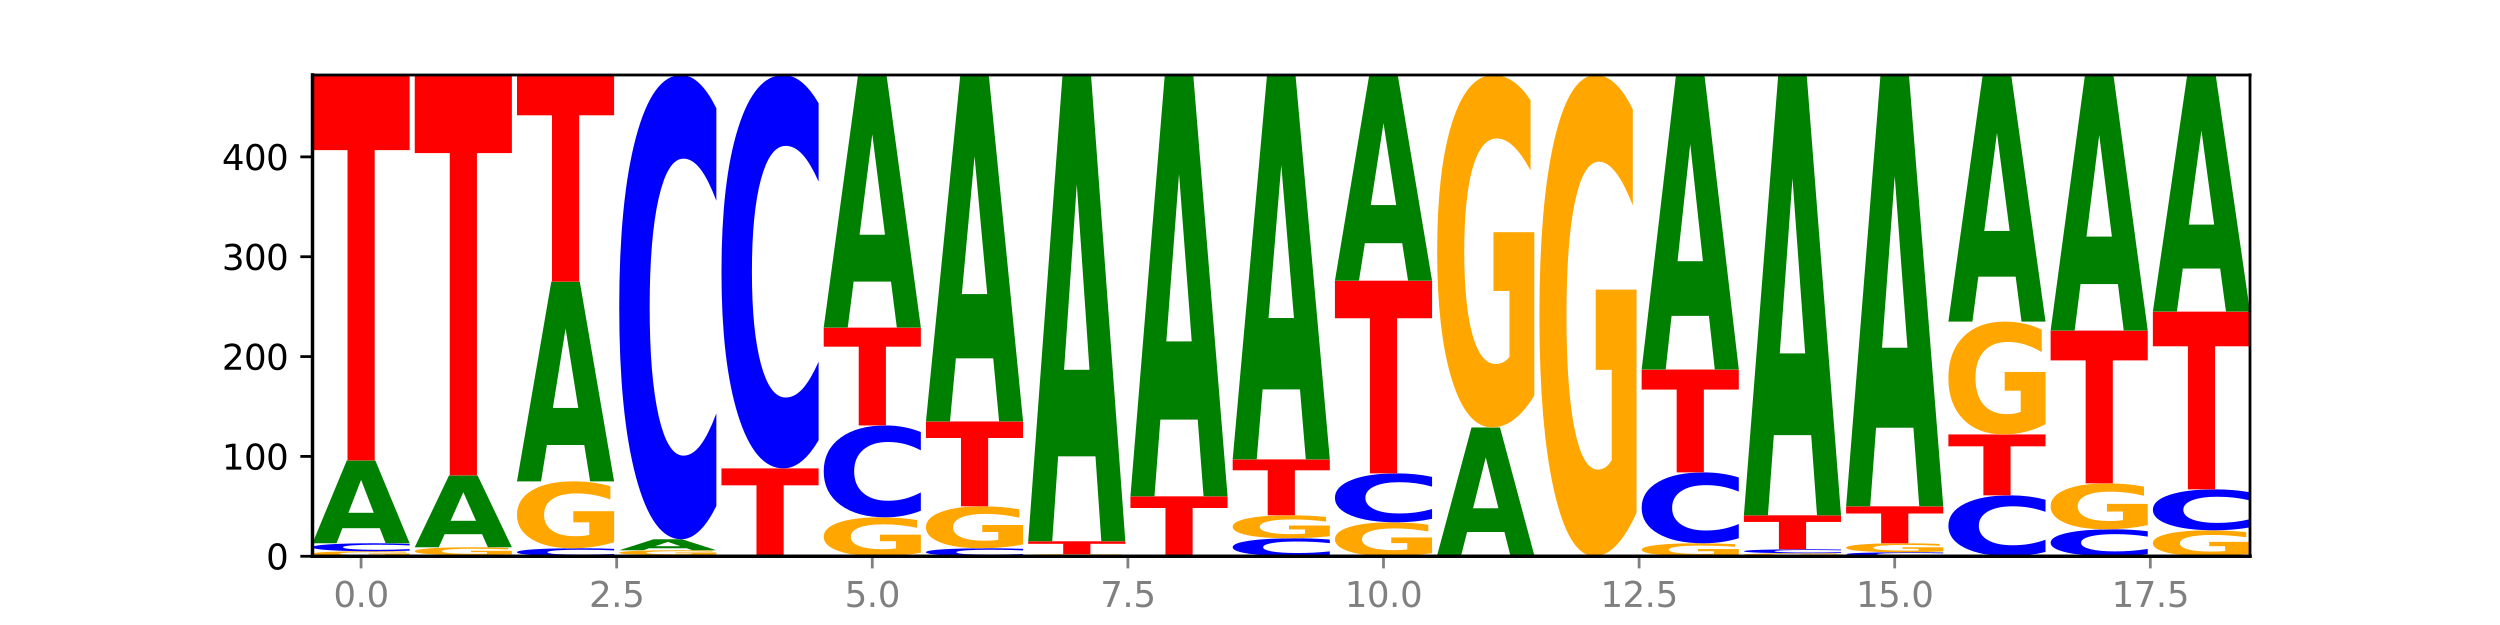
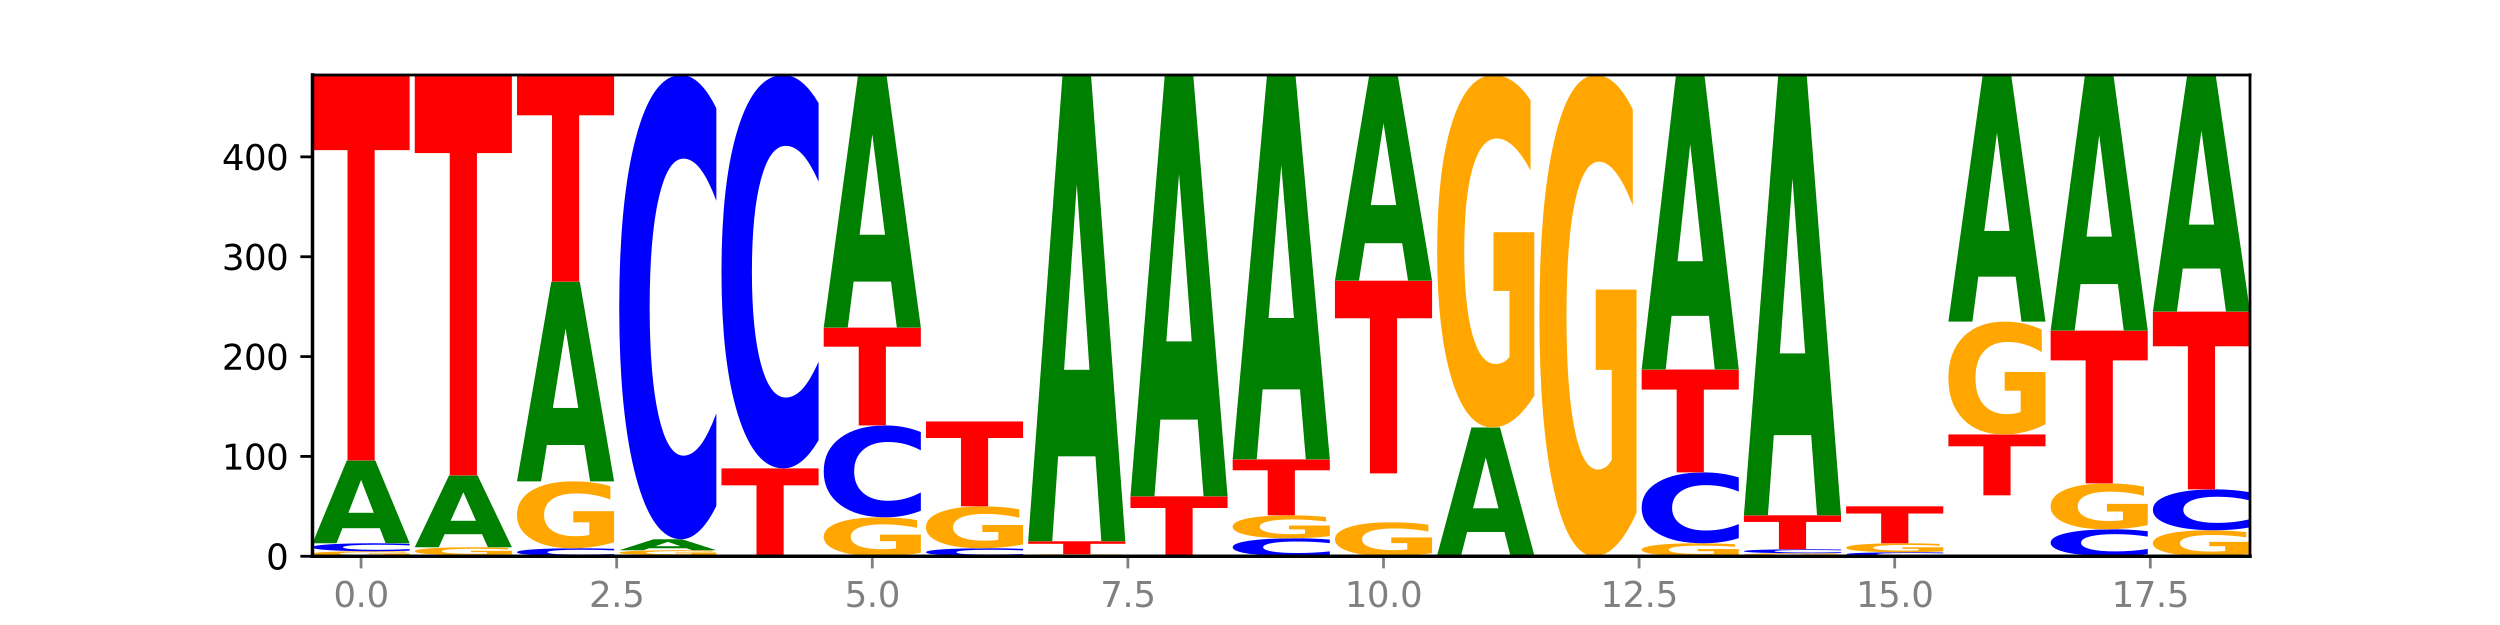
<svg xmlns="http://www.w3.org/2000/svg" xmlns:xlink="http://www.w3.org/1999/xlink" width="720pt" height="180pt" viewBox="0 0 720 180" version="1.1">
  <defs>
    <style type="text/css">*{stroke-linejoin: round; stroke-linecap: butt}</style>
  </defs>
  <g id="figure_1">
    <g id="patch_1">
      <path d="M 0 180  L 720 180  L 720 0  L 0 0  z " style="fill: #ffffff" />
    </g>
    <g id="axes_1">
      <g id="patch_2">
        <path d="M 90 160.2  L 648 160.2  L 648 21.6  L 90 21.6  z " style="fill: #ffffff" />
      </g>
      <g id="line2d_1">
        <path d="M 90 160.2  L 648 160.2  " clip-path="url(#p2e9083f9df)" style="fill: none; stroke: #000000; stroke-width: 0.5; stroke-linecap: square" />
      </g>
      <g id="patch_3">
        <path d="M 117.974 160.07  Q 115.152 160.135 112.118 160.168  Q 109.084 160.2 105.849 160.2  Q 98.539 160.2 94.269 160.006  Q 90 159.813 90 159.482  Q 90 159.147 94.345 158.954  Q 98.696 158.762 106.263 158.762  Q 109.178 158.762 111.849 158.788  Q 114.525 158.814 116.895 158.865  L 116.895 159.152  Q 114.45 159.086 112.03 159.054  Q 109.61 159.021 107.178 159.021  Q 102.677 159.021 100.238 159.141  Q 97.799 159.26 97.799 159.482  Q 97.799 159.701 100.15 159.821  Q 102.501 159.941 106.827 159.941  Q 108.005 159.941 109.015 159.934  Q 110.024 159.927 110.827 159.912  L 110.827 159.643  L 106.219 159.643  L 106.219 159.403  L 117.974 159.403  L 117.974 160.07  z " clip-path="url(#p2e9083f9df)" style="fill: #ffa600" />
      </g>
      <g id="patch_4">
        <path d="M 117.974 158.597  Q 115.634 158.679 113.103 158.72  Q 110.573 158.762 107.817 158.762  Q 99.599 158.762 94.8 158.452  Q 90 158.143 90 157.613  Q 90 157.081 94.8 156.772  Q 99.599 156.462 107.817 156.462  Q 110.573 156.462 113.103 156.504  Q 115.634 156.545 117.974 156.627  L 117.974 157.085  Q 115.613 156.977 113.322 156.927  Q 111.031 156.876 108.501 156.876  Q 103.962 156.876 101.361 157.072  Q 98.768 157.268 98.768 157.613  Q 98.768 157.956 101.361 158.152  Q 103.962 158.348 108.501 158.348  Q 111.031 158.348 113.322 158.298  Q 115.613 158.247 117.974 158.138  L 117.974 158.597  z " clip-path="url(#p2e9083f9df)" style="fill: #0000ff" />
      </g>
      <g id="patch_5">
        <path d="M 109.377 152.114  L 98.619 152.114  L 96.92 156.462  L 90 156.462  L 99.883 132.595  L 108.09 132.595  L 117.974 156.462  L 111.059 156.462  L 109.377 152.114  z M 100.335 147.684  L 107.644 147.684  L 103.995 138.191  L 100.335 147.684  z " clip-path="url(#p2e9083f9df)" style="fill: #008000" />
      </g>
      <g id="patch_6">
        <path d="M 90 21.6  L 117.974 21.6  L 117.974 43.247  L 107.91 43.247  L 107.91 132.595  L 100.084 132.595  L 100.084 43.247  L 90 43.247  L 90 21.6  z " clip-path="url(#p2e9083f9df)" style="fill: #ff0000" />
      </g>
      <g id="patch_7">
        <path d="M 147.42 160.179  Q 145.08 160.19 142.549 160.195  Q 140.019 160.2 137.263 160.2  Q 129.045 160.2 124.246 160.161  Q 119.446 160.123 119.446 160.056  Q 119.446 159.99 124.246 159.951  Q 129.045 159.912 137.263 159.912  Q 140.019 159.912 142.549 159.918  Q 145.08 159.923 147.42 159.933  L 147.42 159.99  Q 145.058 159.977 142.768 159.971  Q 140.477 159.964 137.947 159.964  Q 133.408 159.964 130.807 159.989  Q 128.214 160.013 128.214 160.056  Q 128.214 160.099 130.807 160.124  Q 133.408 160.148 137.947 160.148  Q 140.477 160.148 142.768 160.142  Q 145.058 160.136 147.42 160.122  L 147.42 160.179  z " clip-path="url(#p2e9083f9df)" style="fill: #0000ff" />
      </g>
      <g id="patch_8">
        <path d="M 147.42 159.704  Q 144.598 159.808 141.564 159.861  Q 138.53 159.912 135.295 159.912  Q 127.985 159.912 123.715 159.603  Q 119.446 159.293 119.446 158.763  Q 119.446 158.227 123.791 157.919  Q 128.141 157.612 135.708 157.612  Q 138.624 157.612 141.294 157.654  Q 143.971 157.695 146.341 157.777  L 146.341 158.235  Q 143.896 158.13 141.476 158.079  Q 139.056 158.026 136.624 158.026  Q 132.122 158.026 129.684 158.217  Q 127.245 158.408 127.245 158.763  Q 127.245 159.115 129.596 159.307  Q 131.947 159.498 136.273 159.498  Q 137.451 159.498 138.461 159.487  Q 139.47 159.476 140.273 159.452  L 140.273 159.021  L 135.665 159.021  L 135.665 158.638  L 147.42 158.638  L 147.42 159.704  z " clip-path="url(#p2e9083f9df)" style="fill: #ffa600" />
      </g>
      <g id="patch_9">
        <path d="M 138.823 153.84  L 128.065 153.84  L 126.366 157.612  L 119.446 157.612  L 129.329 136.908  L 137.536 136.908  L 147.42 157.612  L 140.505 157.612  L 138.823 153.84  z M 129.781 149.998  L 137.09 149.998  L 133.441 141.763  L 129.781 149.998  z " clip-path="url(#p2e9083f9df)" style="fill: #008000" />
      </g>
      <g id="patch_10">
        <path d="M 119.446 21.6  L 147.42 21.6  L 147.42 44.088  L 137.356 44.088  L 137.356 136.908  L 129.529 136.908  L 129.529 44.088  L 119.446 44.088  L 119.446 21.6  z " clip-path="url(#p2e9083f9df)" style="fill: #ff0000" />
      </g>
      <g id="patch_11">
        <path d="M 176.865 160.035  Q 174.525 160.117 171.995 160.158  Q 169.465 160.2 166.709 160.2  Q 158.491 160.2 153.692 159.89  Q 148.892 159.58 148.892 159.051  Q 148.892 158.519 153.692 158.209  Q 158.491 157.9 166.709 157.9  Q 169.465 157.9 171.995 157.941  Q 174.525 157.983 176.865 158.064  L 176.865 158.523  Q 174.504 158.415 172.214 158.364  Q 169.923 158.314 167.393 158.314  Q 162.854 158.314 160.253 158.51  Q 157.66 158.706 157.66 159.051  Q 157.66 159.394 160.253 159.59  Q 162.854 159.786 167.393 159.786  Q 169.923 159.786 172.214 159.735  Q 174.504 159.684 176.865 159.576  L 176.865 160.035  z " clip-path="url(#p2e9083f9df)" style="fill: #0000ff" />
      </g>
      <g id="patch_12">
        <path d="M 176.865 156.156  Q 174.044 157.028 171.01 157.466  Q 167.976 157.9 164.741 157.9  Q 157.431 157.9 153.161 155.305  Q 148.892 152.71 148.892 148.273  Q 148.892 143.783 153.236 141.209  Q 157.587 138.634 165.154 138.634  Q 168.07 138.634 170.74 138.984  Q 173.417 139.33 175.787 140.015  L 175.787 143.855  Q 173.342 142.976 170.922 142.542  Q 168.502 142.104 166.07 142.104  Q 161.568 142.104 159.13 143.704  Q 156.691 145.3 156.691 148.273  Q 156.691 151.218 159.042 152.825  Q 161.393 154.429 165.719 154.429  Q 166.897 154.429 167.907 154.338  Q 168.916 154.242 169.718 154.043  L 169.718 150.438  L 165.11 150.438  L 165.11 147.226  L 176.865 147.226  L 176.865 156.156  z " clip-path="url(#p2e9083f9df)" style="fill: #ffa600" />
      </g>
      <g id="patch_13">
        <path d="M 168.269 128.157  L 157.511 128.157  L 155.812 138.634  L 148.892 138.634  L 158.775 81.123  L 166.982 81.123  L 176.865 138.634  L 169.951 138.634  L 168.269 128.157  z M 159.227 117.483  L 166.536 117.483  L 162.887 94.607  L 159.227 117.483  z " clip-path="url(#p2e9083f9df)" style="fill: #008000" />
      </g>
      <g id="patch_14">
        <path d="M 148.892 21.6  L 176.865 21.6  L 176.865 33.209  L 166.801 33.209  L 166.801 81.123  L 158.975 81.123  L 158.975 33.209  L 148.892 33.209  L 148.892 21.6  z " clip-path="url(#p2e9083f9df)" style="fill: #ff0000" />
      </g>
      <g id="patch_15">
        <path d="M 178.338 159.912  L 206.311 159.912  L 206.311 159.969  L 196.247 159.969  L 196.247 160.2  L 188.421 160.2  L 188.421 159.969  L 178.338 159.969  L 178.338 159.912  z " clip-path="url(#p2e9083f9df)" style="fill: #ff0000" />
      </g>
      <g id="patch_16">
        <path d="M 206.311 159.782  Q 203.49 159.847 200.456 159.88  Q 197.421 159.912 194.187 159.912  Q 186.877 159.912 182.607 159.719  Q 178.338 159.525 178.338 159.194  Q 178.338 158.859 182.682 158.667  Q 187.033 158.475 194.6 158.475  Q 197.516 158.475 200.186 158.501  Q 202.863 158.527 205.233 158.578  L 205.233 158.864  Q 202.788 158.799 200.368 158.766  Q 197.948 158.734 195.516 158.734  Q 191.014 158.734 188.575 158.853  Q 186.137 158.972 186.137 159.194  Q 186.137 159.414 188.488 159.534  Q 190.839 159.653 195.165 159.653  Q 196.343 159.653 197.353 159.647  Q 198.362 159.64 199.164 159.625  L 199.164 159.356  L 194.556 159.356  L 194.556 159.116  L 206.311 159.116  L 206.311 159.782  z " clip-path="url(#p2e9083f9df)" style="fill: #ffa600" />
      </g>
      <g id="patch_17">
        <path d="M 197.715 157.898  L 186.957 157.898  L 185.258 158.475  L 178.338 158.475  L 188.221 155.312  L 196.428 155.312  L 206.311 158.475  L 199.397 158.475  L 197.715 157.898  z M 188.673 157.311  L 195.982 157.311  L 192.333 156.053  L 188.673 157.311  z " clip-path="url(#p2e9083f9df)" style="fill: #008000" />
      </g>
      <g id="patch_18">
        <path d="M 206.311 145.727  Q 203.971 150.478 201.441 152.881  Q 198.911 155.312 196.155 155.312  Q 187.937 155.312 183.137 137.303  Q 178.338 119.294 178.338 88.497  Q 178.338 57.59 183.137 39.609  Q 187.937 21.6 196.155 21.6  Q 198.911 21.6 201.441 24.031  Q 203.971 26.434 206.311 31.184  L 206.311 57.838  Q 203.95 51.541 201.66 48.613  Q 199.369 45.685 196.839 45.685  Q 192.3 45.685 189.699 57.093  Q 187.105 68.472 187.105 88.497  Q 187.105 108.439 189.699 119.847  Q 192.3 131.226 196.839 131.226  Q 199.369 131.226 201.66 128.299  Q 203.95 125.343 206.311 119.046  L 206.311 145.727  z " clip-path="url(#p2e9083f9df)" style="fill: #0000ff" />
      </g>
      <g id="patch_19">
        <path d="M 227.161 160.148  L 216.403 160.148  L 214.704 160.2  L 207.784 160.2  L 217.667 159.912  L 225.874 159.912  L 235.757 160.2  L 228.842 160.2  L 227.161 160.148  z M 218.119 160.094  L 225.428 160.094  L 221.779 159.98  L 218.119 160.094  z " clip-path="url(#p2e9083f9df)" style="fill: #008000" />
      </g>
      <g id="patch_20">
        <path d="M 207.784 134.895  L 235.757 134.895  L 235.757 139.774  L 225.693 139.774  L 225.693 159.912  L 217.867 159.912  L 217.867 139.774  L 207.784 139.774  L 207.784 134.895  z " clip-path="url(#p2e9083f9df)" style="fill: #ff0000" />
      </g>
      <g id="patch_21">
        <path d="M 235.757 126.774  Q 233.417 130.8 230.887 132.836  Q 228.357 134.895 225.601 134.895  Q 217.383 134.895 212.583 119.636  Q 207.784 104.378 207.784 78.283  Q 207.784 52.095 212.583 36.859  Q 217.383 21.6 225.601 21.6  Q 228.357 21.6 230.887 23.659  Q 233.417 25.696 235.757 29.721  L 235.757 52.305  Q 233.396 46.969 231.106 44.488  Q 228.815 42.008 226.285 42.008  Q 221.746 42.008 219.145 51.673  Q 216.551 61.315 216.551 78.283  Q 216.551 95.18 219.145 104.846  Q 221.746 114.488 226.285 114.488  Q 228.815 114.488 231.106 112.007  Q 233.396 109.503 235.757 104.167  L 235.757 126.774  z " clip-path="url(#p2e9083f9df)" style="fill: #0000ff" />
      </g>
      <g id="patch_22">
        <path d="M 265.203 159.185  Q 262.382 159.693 259.348 159.947  Q 256.313 160.2 253.078 160.2  Q 245.768 160.2 241.499 158.69  Q 237.23 157.179 237.23 154.596  Q 237.23 151.983 241.574 150.484  Q 245.925 148.985 253.492 148.985  Q 256.407 148.985 259.078 149.189  Q 261.755 149.391 264.125 149.789  L 264.125 152.025  Q 261.68 151.513 259.26 151.26  Q 256.84 151.006 254.407 151.006  Q 249.906 151.006 247.467 151.937  Q 245.029 152.866 245.029 154.596  Q 245.029 156.31 247.38 157.246  Q 249.731 158.18 254.056 158.18  Q 255.235 158.18 256.244 158.127  Q 257.254 158.071 258.056 157.955  L 258.056 155.856  L 253.448 155.856  L 253.448 153.987  L 265.203 153.987  L 265.203 159.185  z " clip-path="url(#p2e9083f9df)" style="fill: #ffa600" />
      </g>
      <g id="patch_23">
        <path d="M 265.203 147.089  Q 262.863 148.029 260.333 148.505  Q 257.803 148.985 255.047 148.985  Q 246.829 148.985 242.029 145.422  Q 237.23 141.859 237.23 135.766  Q 237.23 129.651 242.029 126.094  Q 246.829 122.531 255.047 122.531  Q 257.803 122.531 260.333 123.012  Q 262.863 123.487 265.203 124.427  L 265.203 129.7  Q 262.842 128.454 260.551 127.875  Q 258.261 127.296 255.731 127.296  Q 251.192 127.296 248.591 129.553  Q 245.997 131.804 245.997 135.766  Q 245.997 139.712 248.591 141.969  Q 251.192 144.22 255.731 144.22  Q 258.261 144.22 260.551 143.641  Q 262.842 143.056 265.203 141.81  L 265.203 147.089  z " clip-path="url(#p2e9083f9df)" style="fill: #0000ff" />
      </g>
      <g id="patch_24">
        <path d="M 237.23 94.351  L 265.203 94.351  L 265.203 99.847  L 255.139 99.847  L 255.139 122.531  L 247.313 122.531  L 247.313 99.847  L 237.23 99.847  L 237.23 94.351  z " clip-path="url(#p2e9083f9df)" style="fill: #ff0000" />
      </g>
      <g id="patch_25">
        <path d="M 256.607 81.098  L 245.849 81.098  L 244.15 94.351  L 237.23 94.351  L 247.113 21.6  L 255.32 21.6  L 265.203 94.351  L 258.288 94.351  L 256.607 81.098  z M 247.565 67.595  L 254.874 67.595  L 251.225 38.657  L 247.565 67.595  z " clip-path="url(#p2e9083f9df)" style="fill: #008000" />
      </g>
      <g id="patch_26">
        <path d="M 294.649 160.035  Q 292.309 160.117 289.779 160.158  Q 287.249 160.2 284.493 160.2  Q 276.275 160.2 271.475 159.89  Q 266.675 159.58 266.675 159.051  Q 266.675 158.519 271.475 158.209  Q 276.275 157.9 284.493 157.9  Q 287.249 157.9 289.779 157.941  Q 292.309 157.983 294.649 158.064  L 294.649 158.523  Q 292.288 158.415 289.997 158.364  Q 287.707 158.314 285.177 158.314  Q 280.638 158.314 278.037 158.51  Q 275.443 158.706 275.443 159.051  Q 275.443 159.394 278.037 159.59  Q 280.638 159.786 285.177 159.786  Q 287.707 159.786 289.997 159.735  Q 292.288 159.684 294.649 159.576  L 294.649 160.035  z " clip-path="url(#p2e9083f9df)" style="fill: #0000ff" />
      </g>
      <g id="patch_27">
        <path d="M 294.649 156.807  Q 291.828 157.353 288.794 157.628  Q 285.759 157.9 282.524 157.9  Q 275.214 157.9 270.945 156.273  Q 266.675 154.646 266.675 151.865  Q 266.675 149.051 271.02 147.437  Q 275.371 145.822 282.938 145.822  Q 285.853 145.822 288.524 146.042  Q 291.201 146.259 293.571 146.688  L 293.571 149.096  Q 291.126 148.544 288.706 148.272  Q 286.286 147.998 283.853 147.998  Q 279.352 147.998 276.913 149.001  Q 274.474 150.001 274.474 151.865  Q 274.474 153.711 276.825 154.719  Q 279.176 155.724 283.502 155.724  Q 284.681 155.724 285.69 155.667  Q 286.7 155.607 287.502 155.482  L 287.502 153.222  L 282.894 153.222  L 282.894 151.209  L 294.649 151.209  L 294.649 156.807  z " clip-path="url(#p2e9083f9df)" style="fill: #ffa600" />
      </g>
      <g id="patch_28">
        <path d="M 266.675 121.38  L 294.649 121.38  L 294.649 126.147  L 284.585 126.147  L 284.585 145.822  L 276.759 145.822  L 276.759 126.147  L 266.675 126.147  L 266.675 121.38  z " clip-path="url(#p2e9083f9df)" style="fill: #ff0000" />
      </g>
      <g id="patch_29">
-         <path d="M 286.053 103.204  L 275.295 103.204  L 273.596 121.38  L 266.675 121.38  L 276.559 21.6  L 284.766 21.6  L 294.649 121.38  L 287.734 121.38  L 286.053 103.204  z M 277.01 84.685  L 284.32 84.685  L 280.671 44.995  L 277.01 84.685  z " clip-path="url(#p2e9083f9df)" style="fill: #008000" />
-       </g>
+         </g>
      <g id="patch_30">
        <path d="M 324.095 160.148  Q 321.274 160.174 318.239 160.187  Q 315.205 160.2 311.97 160.2  Q 304.66 160.2 300.391 160.123  Q 296.121 160.045 296.121 159.913  Q 296.121 159.779 300.466 159.702  Q 304.817 159.625 312.384 159.625  Q 315.299 159.625 317.97 159.635  Q 320.647 159.646 323.017 159.666  L 323.017 159.781  Q 320.572 159.755 318.152 159.742  Q 315.732 159.728 313.299 159.728  Q 308.798 159.728 306.359 159.776  Q 303.92 159.824 303.92 159.913  Q 303.92 160.001 306.271 160.049  Q 308.622 160.096 312.948 160.096  Q 314.127 160.096 315.136 160.094  Q 316.146 160.091 316.948 160.085  L 316.948 159.977  L 312.34 159.977  L 312.34 159.881  L 324.095 159.881  L 324.095 160.148  z " clip-path="url(#p2e9083f9df)" style="fill: #ffa600" />
      </g>
      <g id="patch_31">
        <path d="M 296.121 155.887  L 324.095 155.887  L 324.095 156.616  L 314.031 156.616  L 314.031 159.625  L 306.205 159.625  L 306.205 156.616  L 296.121 156.616  L 296.121 155.887  z " clip-path="url(#p2e9083f9df)" style="fill: #ff0000" />
      </g>
      <g id="patch_32">
        <path d="M 315.499 131.424  L 304.741 131.424  L 303.042 155.887  L 296.121 155.887  L 306.005 21.6  L 314.212 21.6  L 324.095 155.887  L 317.18 155.887  L 315.499 131.424  z M 306.456 106.501  L 313.766 106.501  L 310.117 53.085  L 306.456 106.501  z " clip-path="url(#p2e9083f9df)" style="fill: #008000" />
      </g>
      <g id="patch_33">
        <path d="M 325.567 142.947  L 353.541 142.947  L 353.541 146.312  L 343.477 146.312  L 343.477 160.2  L 335.651 160.2  L 335.651 146.312  L 325.567 146.312  L 325.567 142.947  z " clip-path="url(#p2e9083f9df)" style="fill: #ff0000" />
      </g>
      <g id="patch_34">
        <path d="M 344.945 120.841  L 334.186 120.841  L 332.488 142.947  L 325.567 142.947  L 335.45 21.6  L 343.658 21.6  L 353.541 142.947  L 346.626 142.947  L 344.945 120.841  z M 335.902 98.32  L 343.212 98.32  L 339.563 50.051  L 335.902 98.32  z " clip-path="url(#p2e9083f9df)" style="fill: #008000" />
      </g>
      <g id="patch_35">
        <path d="M 382.987 159.829  Q 380.647 160.013 378.117 160.106  Q 375.586 160.2 372.831 160.2  Q 364.613 160.2 359.813 159.503  Q 355.013 158.806 355.013 157.614  Q 355.013 156.417 359.813 155.721  Q 364.613 155.024 372.831 155.024  Q 375.586 155.024 378.117 155.118  Q 380.647 155.211 382.987 155.395  L 382.987 156.427  Q 380.626 156.183 378.335 156.07  Q 376.045 155.956 373.514 155.956  Q 368.975 155.956 366.375 156.398  Q 363.781 156.838 363.781 157.614  Q 363.781 158.386 366.375 158.827  Q 368.975 159.268 373.514 159.268  Q 376.045 159.268 378.335 159.154  Q 380.626 159.04 382.987 158.796  L 382.987 159.829  z " clip-path="url(#p2e9083f9df)" style="fill: #0000ff" />
      </g>
      <g id="patch_36">
        <path d="M 382.987 154.426  Q 380.166 154.725 377.131 154.875  Q 374.097 155.024 370.862 155.024  Q 363.552 155.024 359.283 154.133  Q 355.013 153.243 355.013 151.719  Q 355.013 150.178 359.358 149.294  Q 363.709 148.41 371.276 148.41  Q 374.191 148.41 376.862 148.531  Q 379.539 148.649 381.908 148.884  L 381.908 150.203  Q 379.463 149.901 377.044 149.752  Q 374.624 149.602 372.191 149.602  Q 367.69 149.602 365.251 150.151  Q 362.812 150.699 362.812 151.719  Q 362.812 152.73 365.163 153.282  Q 367.514 153.833 371.84 153.833  Q 373.019 153.833 374.028 153.801  Q 375.037 153.769 375.84 153.7  L 375.84 152.462  L 371.232 152.462  L 371.232 151.36  L 382.987 151.36  L 382.987 154.426  z " clip-path="url(#p2e9083f9df)" style="fill: #ffa600" />
      </g>
      <g id="patch_37">
        <path d="M 355.013 132.307  L 382.987 132.307  L 382.987 135.448  L 372.923 135.448  L 372.923 148.41  L 365.097 148.41  L 365.097 135.448  L 355.013 135.448  L 355.013 132.307  z " clip-path="url(#p2e9083f9df)" style="fill: #ff0000" />
      </g>
      <g id="patch_38">
        <path d="M 374.391 112.14  L 363.632 112.14  L 361.934 132.307  L 355.013 132.307  L 364.896 21.6  L 373.104 21.6  L 382.987 132.307  L 376.072 132.307  L 374.391 112.14  z M 365.348 91.593  L 372.658 91.593  L 369.009 47.557  L 365.348 91.593  z " clip-path="url(#p2e9083f9df)" style="fill: #008000" />
      </g>
      <g id="patch_39">
        <path d="M 412.433 159.315  Q 409.612 159.758 406.577 159.98  Q 403.543 160.2 400.308 160.2  Q 392.998 160.2 388.728 158.883  Q 384.459 157.566 384.459 155.315  Q 384.459 153.037 388.804 151.73  Q 393.155 150.423 400.722 150.423  Q 403.637 150.423 406.308 150.601  Q 408.985 150.777 411.354 151.124  L 411.354 153.073  Q 408.909 152.627 406.489 152.406  Q 404.069 152.184 401.637 152.184  Q 397.136 152.184 394.697 152.996  Q 392.258 153.806 392.258 155.315  Q 392.258 156.809 394.609 157.625  Q 396.96 158.439 401.286 158.439  Q 402.465 158.439 403.474 158.392  Q 404.483 158.344 405.286 158.243  L 405.286 156.413  L 400.678 156.413  L 400.678 154.783  L 412.433 154.783  L 412.433 159.315  z " clip-path="url(#p2e9083f9df)" style="fill: #ffa600" />
      </g>
      <g id="patch_40">
-         <path d="M 412.433 149.413  Q 410.093 149.914 407.563 150.167  Q 405.032 150.423 402.277 150.423  Q 394.059 150.423 389.259 148.526  Q 384.459 146.628 384.459 143.383  Q 384.459 140.126 389.259 138.231  Q 394.059 136.333 402.277 136.333  Q 405.032 136.333 407.563 136.589  Q 410.093 136.843 412.433 137.343  L 412.433 140.152  Q 410.072 139.488 407.781 139.18  Q 405.49 138.871 402.96 138.871  Q 398.421 138.871 395.821 140.073  Q 393.227 141.272 393.227 143.383  Q 393.227 145.484 395.821 146.686  Q 398.421 147.885 402.96 147.885  Q 405.49 147.885 407.781 147.577  Q 410.072 147.265 412.433 146.602  L 412.433 149.413  z " clip-path="url(#p2e9083f9df)" style="fill: #0000ff" />
-       </g>
+         </g>
      <g id="patch_41">
        <path d="M 384.459 80.836  L 412.433 80.836  L 412.433 91.659  L 402.369 91.659  L 402.369 136.333  L 394.543 136.333  L 394.543 91.659  L 384.459 91.659  L 384.459 80.836  z " clip-path="url(#p2e9083f9df)" style="fill: #ff0000" />
      </g>
      <g id="patch_42">
        <path d="M 403.836 70.045  L 393.078 70.045  L 391.38 80.836  L 384.459 80.836  L 394.342 21.6  L 402.55 21.6  L 412.433 80.836  L 405.518 80.836  L 403.836 70.045  z M 394.794 59.051  L 402.103 59.051  L 398.454 35.489  L 394.794 59.051  z " clip-path="url(#p2e9083f9df)" style="fill: #008000" />
      </g>
      <g id="patch_43">
        <path d="M 413.905 159.912  L 441.879 159.912  L 441.879 159.969  L 431.815 159.969  L 431.815 160.2  L 423.989 160.2  L 423.989 159.969  L 413.905 159.969  L 413.905 159.912  z " clip-path="url(#p2e9083f9df)" style="fill: #ff0000" />
      </g>
      <g id="patch_44">
        <path d="M 433.282 153.207  L 422.524 153.207  L 420.825 159.912  L 413.905 159.912  L 423.788 123.106  L 431.995 123.106  L 441.879 159.912  L 434.964 159.912  L 433.282 153.207  z M 424.24 146.376  L 431.549 146.376  L 427.9 131.736  L 424.24 146.376  z " clip-path="url(#p2e9083f9df)" style="fill: #008000" />
      </g>
      <g id="patch_45">
        <path d="M 441.879 113.922  Q 439.057 118.514 436.023 120.82  Q 432.989 123.106 429.754 123.106  Q 422.444 123.106 418.174 109.435  Q 413.905 95.764 413.905 72.384  Q 413.905 48.733 418.25 35.166  Q 422.601 21.6 430.168 21.6  Q 433.083 21.6 435.754 23.445  Q 438.431 25.269 440.8 28.876  L 440.8 49.11  Q 438.355 44.476 435.935 42.191  Q 433.515 39.884 431.083 39.884  Q 426.582 39.884 424.143 48.313  Q 421.704 56.721 421.704 72.384  Q 421.704 87.901 424.055 96.372  Q 426.406 104.822 430.732 104.822  Q 431.91 104.822 432.92 104.34  Q 433.929 103.836 434.732 102.788  L 434.732 83.791  L 430.124 83.791  L 430.124 66.87  L 441.879 66.87  L 441.879 113.922  z " clip-path="url(#p2e9083f9df)" style="fill: #ffa600" />
      </g>
      <g id="patch_46">
        <path d="M 471.325 147.66  Q 468.503 153.93 465.469 157.079  Q 462.435 160.2 459.2 160.2  Q 451.89 160.2 447.62 141.533  Q 443.351 122.866 443.351 90.943  Q 443.351 58.648 447.696 40.124  Q 452.046 21.6 459.613 21.6  Q 462.529 21.6 465.199 24.119  Q 467.876 26.61 470.246 31.535  L 470.246 59.163  Q 467.801 52.836 465.381 49.715  Q 462.961 46.566 460.529 46.566  Q 456.027 46.566 453.589 58.075  Q 451.15 69.556 451.15 90.943  Q 451.15 112.129 453.501 123.696  Q 455.852 135.234 460.178 135.234  Q 461.356 135.234 462.366 134.576  Q 463.375 133.889 464.178 132.457  L 464.178 106.518  L 459.57 106.518  L 459.57 83.413  L 471.325 83.413  L 471.325 147.66  z " clip-path="url(#p2e9083f9df)" style="fill: #ffa600" />
      </g>
      <g id="patch_47">
        <path d="M 500.77 159.862  Q 497.949 160.031 494.915 160.116  Q 491.881 160.2 488.646 160.2  Q 481.336 160.2 477.066 159.697  Q 472.797 159.193 472.797 158.332  Q 472.797 157.461 477.141 156.961  Q 481.492 156.462 489.059 156.462  Q 491.975 156.462 494.645 156.53  Q 497.322 156.597 499.692 156.73  L 499.692 157.475  Q 497.247 157.304 494.827 157.22  Q 492.407 157.135 489.975 157.135  Q 485.473 157.135 483.035 157.446  Q 480.596 157.755 480.596 158.332  Q 480.596 158.903 482.947 159.215  Q 485.298 159.527 489.624 159.527  Q 490.802 159.527 491.812 159.509  Q 492.821 159.49 493.623 159.452  L 493.623 158.752  L 489.016 158.752  L 489.016 158.129  L 500.77 158.129  L 500.77 159.862  z " clip-path="url(#p2e9083f9df)" style="fill: #ffa600" />
      </g>
      <g id="patch_48">
        <path d="M 500.77 154.998  Q 498.431 155.724 495.9 156.091  Q 493.37 156.462 490.614 156.462  Q 482.396 156.462 477.597 153.712  Q 472.797 150.962 472.797 146.26  Q 472.797 141.541 477.597 138.795  Q 482.396 136.046 490.614 136.046  Q 493.37 136.046 495.9 136.417  Q 498.431 136.784 500.77 137.509  L 500.77 141.579  Q 498.409 140.617 496.119 140.17  Q 493.828 139.723 491.298 139.723  Q 486.759 139.723 484.158 141.465  Q 481.565 143.202 481.565 146.26  Q 481.565 149.305 484.158 151.047  Q 486.759 152.784 491.298 152.784  Q 493.828 152.784 496.119 152.337  Q 498.409 151.886 500.77 150.924  L 500.77 154.998  z " clip-path="url(#p2e9083f9df)" style="fill: #0000ff" />
      </g>
      <g id="patch_49">
        <path d="M 472.797 106.428  L 500.77 106.428  L 500.77 112.204  L 490.706 112.204  L 490.706 136.046  L 482.88 136.046  L 482.88 112.204  L 472.797 112.204  L 472.797 106.428  z " clip-path="url(#p2e9083f9df)" style="fill: #ff0000" />
      </g>
      <g id="patch_50">
        <path d="M 492.174 90.975  L 481.416 90.975  L 479.717 106.428  L 472.797 106.428  L 482.68 21.6  L 490.887 21.6  L 500.77 106.428  L 493.856 106.428  L 492.174 90.975  z M 483.132 75.231  L 490.441 75.231  L 486.792 41.489  L 483.132 75.231  z " clip-path="url(#p2e9083f9df)" style="fill: #008000" />
      </g>
      <g id="patch_51">
        <path d="M 530.216 160.122  Q 527.395 160.161 524.361 160.181  Q 521.326 160.2 518.092 160.2  Q 510.782 160.2 506.512 160.084  Q 502.243 159.968 502.243 159.769  Q 502.243 159.568 506.587 159.453  Q 510.938 159.337 518.505 159.337  Q 521.421 159.337 524.091 159.353  Q 526.768 159.369 529.138 159.399  L 529.138 159.571  Q 526.693 159.532 524.273 159.512  Q 521.853 159.493 519.421 159.493  Q 514.919 159.493 512.481 159.564  Q 510.042 159.636 510.042 159.769  Q 510.042 159.901 512.393 159.973  Q 514.744 160.045 519.07 160.045  Q 520.248 160.045 521.258 160.041  Q 522.267 160.036 523.069 160.027  L 523.069 159.866  L 518.461 159.866  L 518.461 159.722  L 530.216 159.722  L 530.216 160.122  z " clip-path="url(#p2e9083f9df)" style="fill: #ffa600" />
      </g>
      <g id="patch_52">
        <path d="M 530.216 159.255  Q 527.876 159.296 525.346 159.316  Q 522.816 159.337 520.06 159.337  Q 511.842 159.337 507.042 159.182  Q 502.243 159.028 502.243 158.763  Q 502.243 158.497 507.042 158.342  Q 511.842 158.187 520.06 158.187  Q 522.816 158.187 525.346 158.208  Q 527.876 158.229 530.216 158.27  L 530.216 158.499  Q 527.855 158.445 525.565 158.42  Q 523.274 158.394 520.744 158.394  Q 516.205 158.394 513.604 158.492  Q 511.01 158.59 511.01 158.763  Q 511.01 158.934 513.604 159.032  Q 516.205 159.13 520.744 159.13  Q 523.274 159.13 525.565 159.105  Q 527.855 159.08 530.216 159.025  L 530.216 159.255  z " clip-path="url(#p2e9083f9df)" style="fill: #0000ff" />
      </g>
      <g id="patch_53">
        <path d="M 502.243 148.41  L 530.216 148.41  L 530.216 150.317  L 520.152 150.317  L 520.152 158.187  L 512.326 158.187  L 512.326 150.317  L 502.243 150.317  L 502.243 148.41  z " clip-path="url(#p2e9083f9df)" style="fill: #ff0000" />
      </g>
      <g id="patch_54">
        <path d="M 521.62 125.309  L 510.862 125.309  L 509.163 148.41  L 502.243 148.41  L 512.126 21.6  L 520.333 21.6  L 530.216 148.41  L 523.302 148.41  L 521.62 125.309  z M 512.578 101.774  L 519.887 101.774  L 516.238 51.332  L 512.578 101.774  z " clip-path="url(#p2e9083f9df)" style="fill: #008000" />
      </g>
      <g id="patch_55">
        <path d="M 559.662 160.118  Q 557.322 160.158 554.792 160.179  Q 552.262 160.2 549.506 160.2  Q 541.288 160.2 536.488 160.045  Q 531.689 159.89 531.689 159.625  Q 531.689 159.359 536.488 159.205  Q 541.288 159.05 549.506 159.05  Q 552.262 159.05 554.792 159.071  Q 557.322 159.091 559.662 159.132  L 559.662 159.362  Q 557.301 159.307 555.011 159.282  Q 552.72 159.257 550.19 159.257  Q 545.651 159.257 543.05 159.355  Q 540.456 159.453 540.456 159.625  Q 540.456 159.797 543.05 159.895  Q 545.651 159.993 550.19 159.993  Q 552.72 159.993 555.011 159.968  Q 557.301 159.942 559.662 159.888  L 559.662 160.118  z " clip-path="url(#p2e9083f9df)" style="fill: #0000ff" />
      </g>
      <g id="patch_56">
        <path d="M 559.662 158.816  Q 556.841 158.933 553.807 158.992  Q 550.772 159.05 547.537 159.05  Q 540.227 159.05 535.958 158.701  Q 531.689 158.353 531.689 157.757  Q 531.689 157.154 536.033 156.808  Q 540.384 156.462 547.951 156.462  Q 550.866 156.462 553.537 156.509  Q 556.214 156.555 558.584 156.647  L 558.584 157.163  Q 556.139 157.045 553.719 156.987  Q 551.299 156.928 548.867 156.928  Q 544.365 156.928 541.926 157.143  Q 539.488 157.357 539.488 157.757  Q 539.488 158.152 541.839 158.368  Q 544.19 158.584 548.515 158.584  Q 549.694 158.584 550.703 158.571  Q 551.713 158.559 552.515 158.532  L 552.515 158.047  L 547.907 158.047  L 547.907 157.616  L 559.662 157.616  L 559.662 158.816  z " clip-path="url(#p2e9083f9df)" style="fill: #ffa600" />
      </g>
      <g id="patch_57">
        <path d="M 531.689 145.822  L 559.662 145.822  L 559.662 147.897  L 549.598 147.897  L 549.598 156.462  L 541.772 156.462  L 541.772 147.897  L 531.689 147.897  L 531.689 145.822  z " clip-path="url(#p2e9083f9df)" style="fill: #ff0000" />
      </g>
      <g id="patch_58">
-         <path d="M 551.066 123.193  L 540.308 123.193  L 538.609 145.822  L 531.689 145.822  L 541.572 21.6  L 549.779 21.6  L 559.662 145.822  L 552.748 145.822  L 551.066 123.193  z M 542.024 100.138  L 549.333 100.138  L 545.684 50.725  L 542.024 100.138  z " clip-path="url(#p2e9083f9df)" style="fill: #008000" />
-       </g>
+         </g>
      <g id="patch_59">
-         <path d="M 589.108 158.943  Q 586.768 159.566 584.238 159.881  Q 581.708 160.2 578.952 160.2  Q 570.734 160.2 565.934 157.838  Q 561.135 155.475 561.135 151.435  Q 561.135 147.381 565.934 145.022  Q 570.734 142.659 578.952 142.659  Q 581.708 142.659 584.238 142.978  Q 586.768 143.293 589.108 143.917  L 589.108 147.413  Q 586.747 146.587 584.456 146.203  Q 582.166 145.819 579.636 145.819  Q 575.097 145.819 572.496 147.315  Q 569.902 148.808 569.902 151.435  Q 569.902 154.051 572.496 155.548  Q 575.097 157.04 579.636 157.04  Q 582.166 157.04 584.456 156.656  Q 586.747 156.269 589.108 155.443  L 589.108 158.943  z " clip-path="url(#p2e9083f9df)" style="fill: #0000ff" />
-       </g>
+         </g>
      <g id="patch_60">
        <path d="M 561.135 125.119  L 589.108 125.119  L 589.108 128.54  L 579.044 128.54  L 579.044 142.659  L 571.218 142.659  L 571.218 128.54  L 561.135 128.54  L 561.135 125.119  z " clip-path="url(#p2e9083f9df)" style="fill: #ff0000" />
      </g>
      <g id="patch_61">
        <path d="M 589.108 122.179  Q 586.287 123.649 583.253 124.387  Q 580.218 125.119 576.983 125.119  Q 569.673 125.119 565.404 120.742  Q 561.135 116.366 561.135 108.882  Q 561.135 101.311 565.479 96.968  Q 569.83 92.625 577.397 92.625  Q 580.312 92.625 582.983 93.216  Q 585.66 93.8 588.03 94.954  L 588.03 101.432  Q 585.585 99.948 583.165 99.217  Q 580.745 98.478 578.312 98.478  Q 573.811 98.478 571.372 101.177  Q 568.934 103.868 568.934 108.882  Q 568.934 113.849 571.285 116.561  Q 573.636 119.266 577.961 119.266  Q 579.14 119.266 580.149 119.111  Q 581.159 118.95 581.961 118.615  L 581.961 112.533  L 577.353 112.533  L 577.353 107.117  L 589.108 107.117  L 589.108 122.179  z " clip-path="url(#p2e9083f9df)" style="fill: #ffa600" />
      </g>
      <g id="patch_62">
        <path d="M 580.512 79.687  L 569.754 79.687  L 568.055 92.625  L 561.135 92.625  L 571.018 21.6  L 579.225 21.6  L 589.108 92.625  L 582.193 92.625  L 580.512 79.687  z M 571.47 66.505  L 578.779 66.505  L 575.13 38.253  L 571.47 66.505  z " clip-path="url(#p2e9083f9df)" style="fill: #008000" />
      </g>
      <g id="patch_63">
        <path d="M 618.554 159.643  Q 616.214 159.919 613.684 160.059  Q 611.154 160.2 608.398 160.2  Q 600.18 160.2 595.38 159.154  Q 590.58 158.109 590.58 156.32  Q 590.58 154.526 595.38 153.482  Q 600.18 152.436 608.398 152.436  Q 611.154 152.436 613.684 152.577  Q 616.214 152.717 618.554 152.993  L 618.554 154.54  Q 616.193 154.175 613.902 154.005  Q 611.612 153.835 609.082 153.835  Q 604.543 153.835 601.942 154.497  Q 599.348 155.158 599.348 156.32  Q 599.348 157.478 601.942 158.141  Q 604.543 158.802 609.082 158.802  Q 611.612 158.802 613.902 158.632  Q 616.193 158.46 618.554 158.094  L 618.554 159.643  z " clip-path="url(#p2e9083f9df)" style="fill: #0000ff" />
      </g>
      <g id="patch_64">
        <path d="M 618.554 151.239  Q 615.733 151.838 612.699 152.138  Q 609.664 152.436 606.429 152.436  Q 599.119 152.436 594.85 150.655  Q 590.58 148.873 590.58 145.827  Q 590.58 142.744 594.925 140.977  Q 599.276 139.209 606.843 139.209  Q 609.758 139.209 612.429 139.449  Q 615.106 139.687 617.476 140.157  L 617.476 142.794  Q 615.031 142.19 612.611 141.892  Q 610.191 141.591 607.758 141.591  Q 603.257 141.591 600.818 142.69  Q 598.379 143.785 598.379 145.827  Q 598.379 147.848 600.73 148.952  Q 603.081 150.053 607.407 150.053  Q 608.586 150.053 609.595 149.991  Q 610.605 149.925 611.407 149.788  L 611.407 147.313  L 606.799 147.313  L 606.799 145.108  L 618.554 145.108  L 618.554 151.239  z " clip-path="url(#p2e9083f9df)" style="fill: #ffa600" />
      </g>
      <g id="patch_65">
        <path d="M 590.58 95.213  L 618.554 95.213  L 618.554 103.794  L 608.49 103.794  L 608.49 139.209  L 600.664 139.209  L 600.664 103.794  L 590.58 103.794  L 590.58 95.213  z " clip-path="url(#p2e9083f9df)" style="fill: #ff0000" />
      </g>
      <g id="patch_66">
        <path d="M 609.958 81.803  L 599.2 81.803  L 597.501 95.213  L 590.58 95.213  L 600.464 21.6  L 608.671 21.6  L 618.554 95.213  L 611.639 95.213  L 609.958 81.803  z M 600.915 68.141  L 608.225 68.141  L 604.576 38.86  L 600.915 68.141  z " clip-path="url(#p2e9083f9df)" style="fill: #008000" />
      </g>
      <g id="patch_67">
        <path d="M 648 159.524  Q 645.179 159.862 642.144 160.032  Q 639.11 160.2 635.875 160.2  Q 628.565 160.2 624.296 159.193  Q 620.026 158.186 620.026 156.464  Q 620.026 154.722 624.371 153.723  Q 628.722 152.724 636.289 152.724  Q 639.204 152.724 641.875 152.86  Q 644.552 152.994 646.922 153.26  L 646.922 154.75  Q 644.477 154.409 642.057 154.24  Q 639.637 154.07 637.204 154.07  Q 632.703 154.07 630.264 154.691  Q 627.825 155.31 627.825 156.464  Q 627.825 157.607 630.176 158.231  Q 632.527 158.853 636.853 158.853  Q 638.032 158.853 639.041 158.818  Q 640.051 158.781 640.853 158.703  L 640.853 157.304  L 636.245 157.304  L 636.245 156.058  L 648 156.058  L 648 159.524  z " clip-path="url(#p2e9083f9df)" style="fill: #ffa600" />
      </g>
      <g id="patch_68">
        <path d="M 648 151.879  Q 645.66 152.297 643.13 152.509  Q 640.6 152.724 637.844 152.724  Q 629.626 152.724 624.826 151.136  Q 620.026 149.548 620.026 146.832  Q 620.026 144.107 624.826 142.522  Q 629.626 140.934 637.844 140.934  Q 640.6 140.934 643.13 141.148  Q 645.66 141.36 648 141.779  L 648 144.129  Q 645.639 143.574 643.348 143.316  Q 641.058 143.058 638.527 143.058  Q 633.989 143.058 631.388 144.063  Q 628.794 145.067 628.794 146.832  Q 628.794 148.591 631.388 149.597  Q 633.989 150.6 638.527 150.6  Q 641.058 150.6 643.348 150.342  Q 645.639 150.081 648 149.526  L 648 151.879  z " clip-path="url(#p2e9083f9df)" style="fill: #0000ff" />
      </g>
      <g id="patch_69">
        <path d="M 620.026 89.75  L 648 89.75  L 648 99.732  L 637.936 99.732  L 637.936 140.934  L 630.11 140.934  L 630.11 99.732  L 620.026 99.732  L 620.026 89.75  z " clip-path="url(#p2e9083f9df)" style="fill: #ff0000" />
      </g>
      <g id="patch_70">
        <path d="M 639.404 77.335  L 628.646 77.335  L 626.947 89.75  L 620.026 89.75  L 629.91 21.6  L 638.117 21.6  L 648 89.75  L 641.085 89.75  L 639.404 77.335  z M 630.361 64.687  L 637.671 64.687  L 634.022 37.579  L 630.361 64.687  z " clip-path="url(#p2e9083f9df)" style="fill: #008000" />
      </g>
      <g id="matplotlib.axis_1">
        <g id="xtick_1">
          <g id="line2d_2">
            <defs>
              <path id="m9c725d05d5" d="M 0 0  L 0 3.5  " style="stroke: #808080; stroke-width: 0.8" />
            </defs>
            <g>
              <use xlink:href="#m9c725d05d5" x="103.987" y="160.2" style="fill: #808080; stroke: #808080; stroke-width: 0.8" />
            </g>
          </g>
          <g id="text_1">
            <g style="fill: #808080" transform="translate(96.035 174.798) scale(0.1 -0.1)">
              <defs>
                <path id="DejaVuSans-30" d="M 2034 4250  Q 1547 4250 1301 3770  Q 1056 3291 1056 2328  Q 1056 1369 1301 889  Q 1547 409 2034 409  Q 2525 409 2770 889  Q 3016 1369 3016 2328  Q 3016 3291 2770 3770  Q 2525 4250 2034 4250  z M 2034 4750  Q 2819 4750 3233 4129  Q 3647 3509 3647 2328  Q 3647 1150 3233 529  Q 2819 -91 2034 -91  Q 1250 -91 836 529  Q 422 1150 422 2328  Q 422 3509 836 4129  Q 1250 4750 2034 4750  z " transform="scale(0.016)" />
                <path id="DejaVuSans-2e" d="M 684 794  L 1344 794  L 1344 0  L 684 0  L 684 794  z " transform="scale(0.016)" />
              </defs>
              <use xlink:href="#DejaVuSans-30" />
              <use xlink:href="#DejaVuSans-2e" x="63.623" />
              <use xlink:href="#DejaVuSans-30" x="95.41" />
            </g>
          </g>
        </g>
        <g id="xtick_2">
          <g id="line2d_3">
            <g>
              <use xlink:href="#m9c725d05d5" x="177.602" y="160.2" style="fill: #808080; stroke: #808080; stroke-width: 0.8" />
            </g>
          </g>
          <g id="text_2">
            <g style="fill: #808080" transform="translate(169.65 174.798) scale(0.1 -0.1)">
              <defs>
                <path id="DejaVuSans-32" d="M 1228 531  L 3431 531  L 3431 0  L 469 0  L 469 531  Q 828 903 1448 1529  Q 2069 2156 2228 2338  Q 2531 2678 2651 2914  Q 2772 3150 2772 3378  Q 2772 3750 2511 3984  Q 2250 4219 1831 4219  Q 1534 4219 1204 4116  Q 875 4013 500 3803  L 500 4441  Q 881 4594 1212 4672  Q 1544 4750 1819 4750  Q 2544 4750 2975 4387  Q 3406 4025 3406 3419  Q 3406 3131 3298 2873  Q 3191 2616 2906 2266  Q 2828 2175 2409 1742  Q 1991 1309 1228 531  z " transform="scale(0.016)" />
                <path id="DejaVuSans-35" d="M 691 4666  L 3169 4666  L 3169 4134  L 1269 4134  L 1269 2991  Q 1406 3038 1543 3061  Q 1681 3084 1819 3084  Q 2600 3084 3056 2656  Q 3513 2228 3513 1497  Q 3513 744 3044 326  Q 2575 -91 1722 -91  Q 1428 -91 1123 -41  Q 819 9 494 109  L 494 744  Q 775 591 1075 516  Q 1375 441 1709 441  Q 2250 441 2565 725  Q 2881 1009 2881 1497  Q 2881 1984 2565 2268  Q 2250 2553 1709 2553  Q 1456 2553 1204 2497  Q 953 2441 691 2322  L 691 4666  z " transform="scale(0.016)" />
              </defs>
              <use xlink:href="#DejaVuSans-32" />
              <use xlink:href="#DejaVuSans-2e" x="63.623" />
              <use xlink:href="#DejaVuSans-35" x="95.41" />
            </g>
          </g>
        </g>
        <g id="xtick_3">
          <g id="line2d_4">
            <g>
              <use xlink:href="#m9c725d05d5" x="251.216" y="160.2" style="fill: #808080; stroke: #808080; stroke-width: 0.8" />
            </g>
          </g>
          <g id="text_3">
            <g style="fill: #808080" transform="translate(243.265 174.798) scale(0.1 -0.1)">
              <use xlink:href="#DejaVuSans-35" />
              <use xlink:href="#DejaVuSans-2e" x="63.623" />
              <use xlink:href="#DejaVuSans-30" x="95.41" />
            </g>
          </g>
        </g>
        <g id="xtick_4">
          <g id="line2d_5">
            <g>
              <use xlink:href="#m9c725d05d5" x="324.831" y="160.2" style="fill: #808080; stroke: #808080; stroke-width: 0.8" />
            </g>
          </g>
          <g id="text_4">
            <g style="fill: #808080" transform="translate(316.88 174.798) scale(0.1 -0.1)">
              <defs>
                <path id="DejaVuSans-37" d="M 525 4666  L 3525 4666  L 3525 4397  L 1831 0  L 1172 0  L 2766 4134  L 525 4134  L 525 4666  z " transform="scale(0.016)" />
              </defs>
              <use xlink:href="#DejaVuSans-37" />
              <use xlink:href="#DejaVuSans-2e" x="63.623" />
              <use xlink:href="#DejaVuSans-35" x="95.41" />
            </g>
          </g>
        </g>
        <g id="xtick_5">
          <g id="line2d_6">
            <g>
              <use xlink:href="#m9c725d05d5" x="398.446" y="160.2" style="fill: #808080; stroke: #808080; stroke-width: 0.8" />
            </g>
          </g>
          <g id="text_5">
            <g style="fill: #808080" transform="translate(387.313 174.798) scale(0.1 -0.1)">
              <defs>
                <path id="DejaVuSans-31" d="M 794 531  L 1825 531  L 1825 4091  L 703 3866  L 703 4441  L 1819 4666  L 2450 4666  L 2450 531  L 3481 531  L 3481 0  L 794 0  L 794 531  z " transform="scale(0.016)" />
              </defs>
              <use xlink:href="#DejaVuSans-31" />
              <use xlink:href="#DejaVuSans-30" x="63.623" />
              <use xlink:href="#DejaVuSans-2e" x="127.246" />
              <use xlink:href="#DejaVuSans-30" x="159.033" />
            </g>
          </g>
        </g>
        <g id="xtick_6">
          <g id="line2d_7">
            <g>
              <use xlink:href="#m9c725d05d5" x="472.061" y="160.2" style="fill: #808080; stroke: #808080; stroke-width: 0.8" />
            </g>
          </g>
          <g id="text_6">
            <g style="fill: #808080" transform="translate(460.928 174.798) scale(0.1 -0.1)">
              <use xlink:href="#DejaVuSans-31" />
              <use xlink:href="#DejaVuSans-32" x="63.623" />
              <use xlink:href="#DejaVuSans-2e" x="127.246" />
              <use xlink:href="#DejaVuSans-35" x="159.033" />
            </g>
          </g>
        </g>
        <g id="xtick_7">
          <g id="line2d_8">
            <g>
              <use xlink:href="#m9c725d05d5" x="545.675" y="160.2" style="fill: #808080; stroke: #808080; stroke-width: 0.8" />
            </g>
          </g>
          <g id="text_7">
            <g style="fill: #808080" transform="translate(534.543 174.798) scale(0.1 -0.1)">
              <use xlink:href="#DejaVuSans-31" />
              <use xlink:href="#DejaVuSans-35" x="63.623" />
              <use xlink:href="#DejaVuSans-2e" x="127.246" />
              <use xlink:href="#DejaVuSans-30" x="159.033" />
            </g>
          </g>
        </g>
        <g id="xtick_8">
          <g id="line2d_9">
            <g>
              <use xlink:href="#m9c725d05d5" x="619.29" y="160.2" style="fill: #808080; stroke: #808080; stroke-width: 0.8" />
            </g>
          </g>
          <g id="text_8">
            <g style="fill: #808080" transform="translate(608.157 174.798) scale(0.1 -0.1)">
              <use xlink:href="#DejaVuSans-31" />
              <use xlink:href="#DejaVuSans-37" x="63.623" />
              <use xlink:href="#DejaVuSans-2e" x="127.246" />
              <use xlink:href="#DejaVuSans-35" x="159.033" />
            </g>
          </g>
        </g>
      </g>
      <g id="matplotlib.axis_2">
        <g id="ytick_1">
          <g id="line2d_10">
            <defs>
              <path id="mc8b54f7929" d="M 0 0  L -3.5 0  " style="stroke: #000000; stroke-width: 0.8" />
            </defs>
            <g>
              <use xlink:href="#mc8b54f7929" x="90" y="160.2" style="stroke: #000000; stroke-width: 0.8" />
            </g>
          </g>
          <g id="text_9">
            <g transform="translate(76.638 163.999) scale(0.1 -0.1)">
              <use xlink:href="#DejaVuSans-30" />
            </g>
          </g>
        </g>
        <g id="ytick_2">
          <g id="line2d_11">
            <g>
              <use xlink:href="#mc8b54f7929" x="90" y="131.445" style="stroke: #000000; stroke-width: 0.8" />
            </g>
          </g>
          <g id="text_10">
            <g transform="translate(63.913 135.244) scale(0.1 -0.1)">
              <use xlink:href="#DejaVuSans-31" />
              <use xlink:href="#DejaVuSans-30" x="63.623" />
              <use xlink:href="#DejaVuSans-30" x="127.246" />
            </g>
          </g>
        </g>
        <g id="ytick_3">
          <g id="line2d_12">
            <g>
              <use xlink:href="#mc8b54f7929" x="90" y="102.69" style="stroke: #000000; stroke-width: 0.8" />
            </g>
          </g>
          <g id="text_11">
            <g transform="translate(63.913 106.489) scale(0.1 -0.1)">
              <use xlink:href="#DejaVuSans-32" />
              <use xlink:href="#DejaVuSans-30" x="63.623" />
              <use xlink:href="#DejaVuSans-30" x="127.246" />
            </g>
          </g>
        </g>
        <g id="ytick_4">
          <g id="line2d_13">
            <g>
              <use xlink:href="#mc8b54f7929" x="90" y="73.934" style="stroke: #000000; stroke-width: 0.8" />
            </g>
          </g>
          <g id="text_12">
            <g transform="translate(63.913 77.734) scale(0.1 -0.1)">
              <defs>
                <path id="DejaVuSans-33" d="M 2597 2516  Q 3050 2419 3304 2112  Q 3559 1806 3559 1356  Q 3559 666 3084 287  Q 2609 -91 1734 -91  Q 1441 -91 1130 -33  Q 819 25 488 141  L 488 750  Q 750 597 1062 519  Q 1375 441 1716 441  Q 2309 441 2620 675  Q 2931 909 2931 1356  Q 2931 1769 2642 2001  Q 2353 2234 1838 2234  L 1294 2234  L 1294 2753  L 1863 2753  Q 2328 2753 2575 2939  Q 2822 3125 2822 3475  Q 2822 3834 2567 4026  Q 2313 4219 1838 4219  Q 1578 4219 1281 4162  Q 984 4106 628 3988  L 628 4550  Q 988 4650 1302 4700  Q 1616 4750 1894 4750  Q 2613 4750 3031 4423  Q 3450 4097 3450 3541  Q 3450 3153 3228 2886  Q 3006 2619 2597 2516  z " transform="scale(0.016)" />
              </defs>
              <use xlink:href="#DejaVuSans-33" />
              <use xlink:href="#DejaVuSans-30" x="63.623" />
              <use xlink:href="#DejaVuSans-30" x="127.246" />
            </g>
          </g>
        </g>
        <g id="ytick_5">
          <g id="line2d_14">
            <g>
              <use xlink:href="#mc8b54f7929" x="90" y="45.179" style="stroke: #000000; stroke-width: 0.8" />
            </g>
          </g>
          <g id="text_13">
            <g transform="translate(63.913 48.978) scale(0.1 -0.1)">
              <defs>
                <path id="DejaVuSans-34" d="M 2419 4116  L 825 1625  L 2419 1625  L 2419 4116  z M 2253 4666  L 3047 4666  L 3047 1625  L 3713 1625  L 3713 1100  L 3047 1100  L 3047 0  L 2419 0  L 2419 1100  L 313 1100  L 313 1709  L 2253 4666  z " transform="scale(0.016)" />
              </defs>
              <use xlink:href="#DejaVuSans-34" />
              <use xlink:href="#DejaVuSans-30" x="63.623" />
              <use xlink:href="#DejaVuSans-30" x="127.246" />
            </g>
          </g>
        </g>
      </g>
      <g id="patch_71">
        <path d="M 90 160.2  L 90 21.6  " style="fill: none; stroke: #000000; stroke-linejoin: miter; stroke-linecap: square" />
      </g>
      <g id="patch_72">
        <path d="M 648 160.2  L 648 21.6  " style="fill: none; stroke: #000000; stroke-width: 0.8; stroke-linejoin: miter; stroke-linecap: square" />
      </g>
      <g id="patch_73">
        <path d="M 90 160.2  L 648 160.2  " style="fill: none; stroke: #000000; stroke-linejoin: miter; stroke-linecap: square" />
      </g>
      <g id="patch_74">
        <path d="M 90 21.6  L 648 21.6  " style="fill: none; stroke: #000000; stroke-width: 0.8; stroke-linejoin: miter; stroke-linecap: square" />
      </g>
    </g>
  </g>
  <defs>
    <clipPath id="p2e9083f9df">
      <rect x="90" y="21.6" width="558" height="138.6" />
    </clipPath>
  </defs>
</svg>